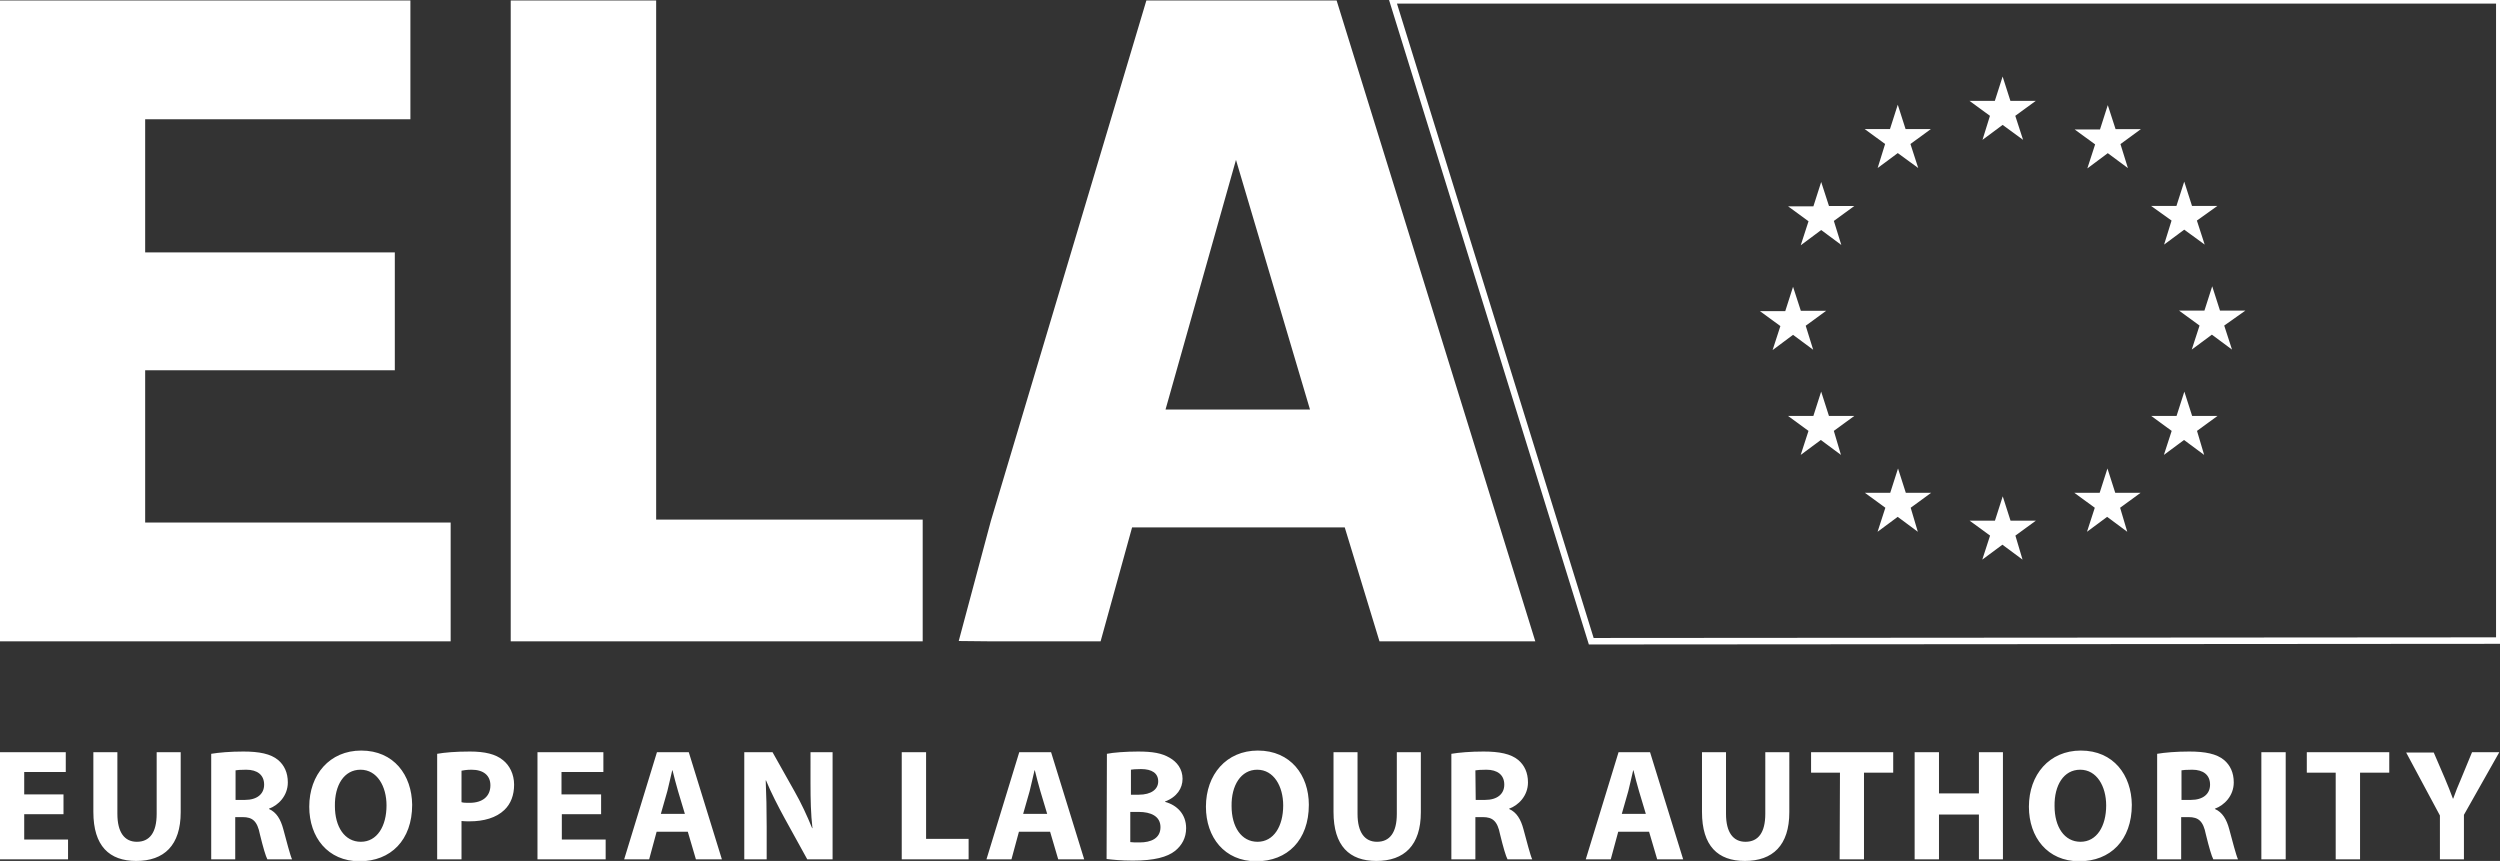
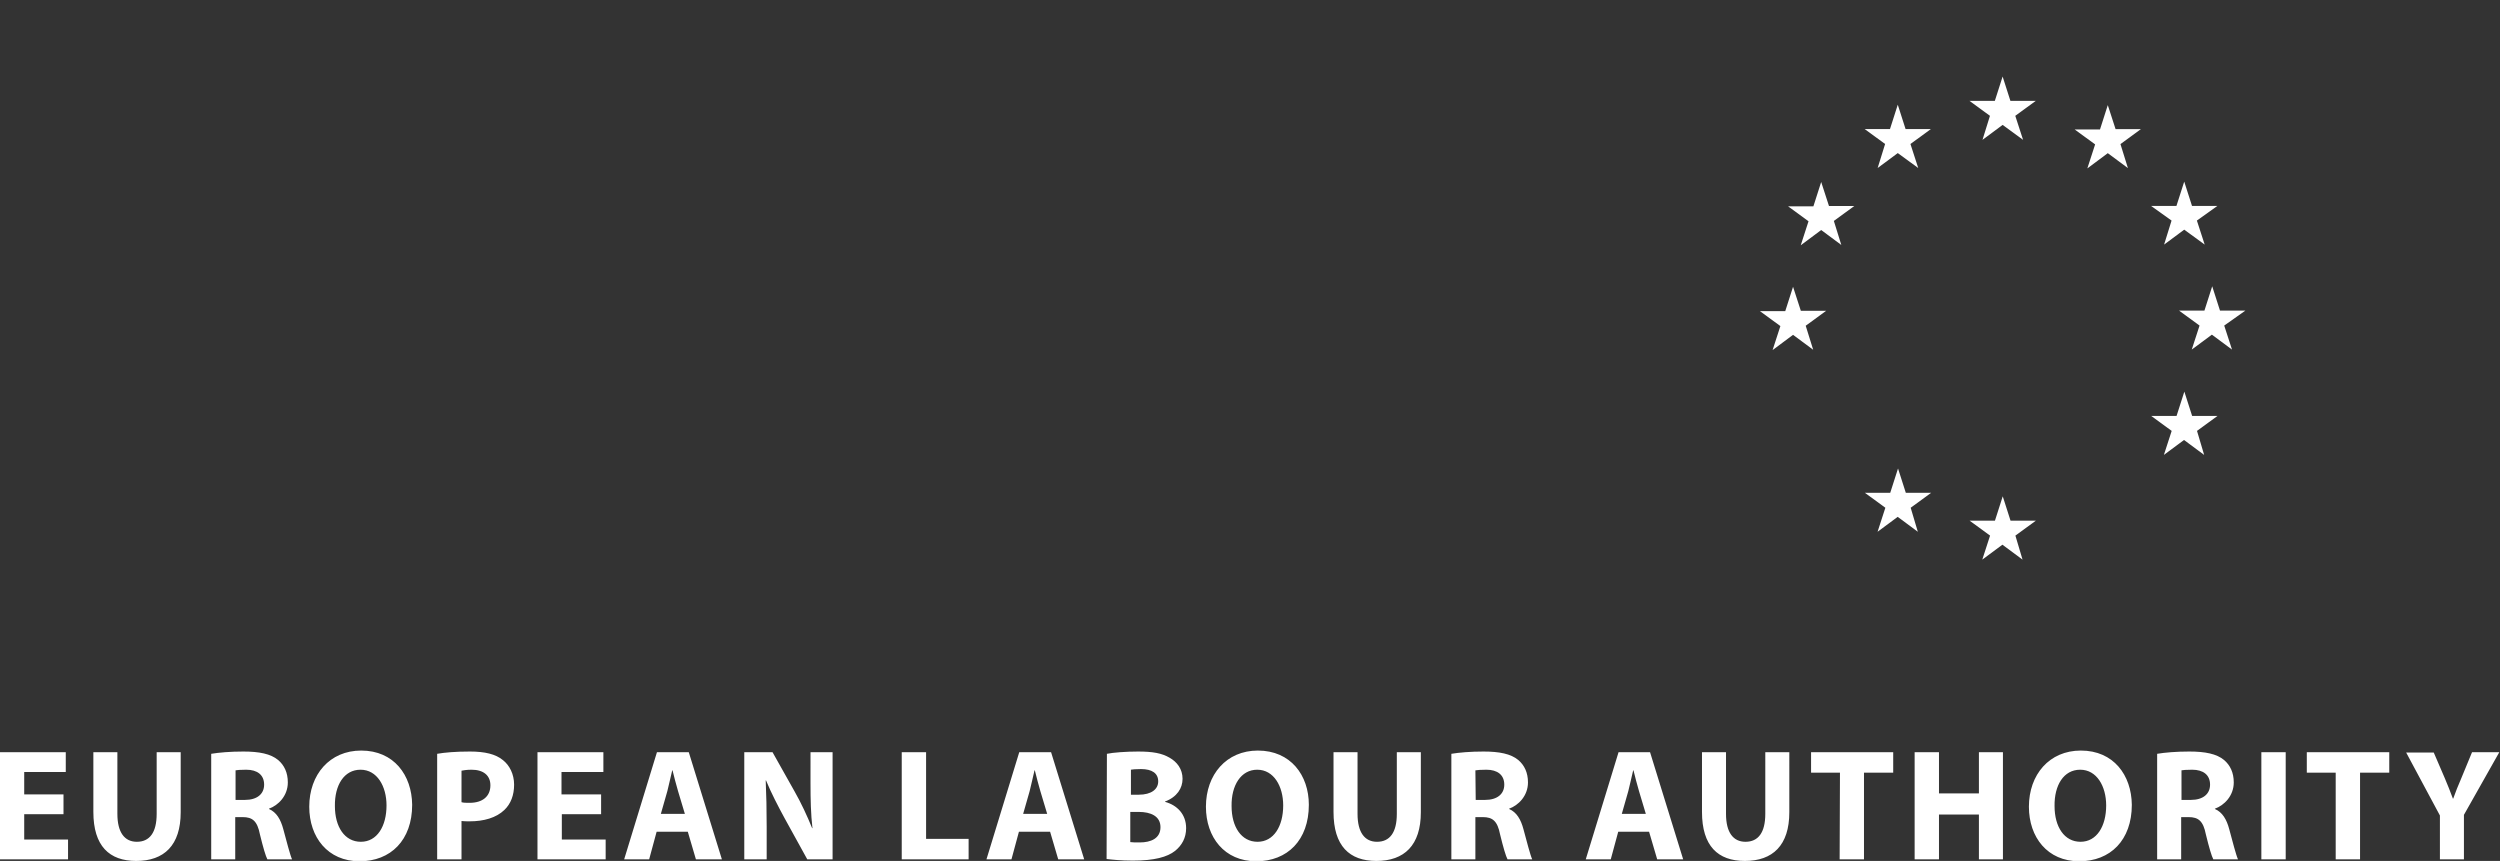
<svg xmlns="http://www.w3.org/2000/svg" xmlns:xlink="http://www.w3.org/1999/xlink" version="1.1" id="svg2" x="0px" y="0px" viewBox="0 0 1026.5 353.5" style="enable-background:new 0 0 1026.5 353.5;" xml:space="preserve">
  <rect x="0" y="0" width="1026.5" height="353.5" fill="#333333" stroke="none" />
  <style type="text/css">
	.st0{clip-path:url(#SVGID_00000153703108965260464350000013314345057263895229_);}
	.st1{fill:#FFFFFF;}
	.st2{fill:none;stroke:#FFFFFF;stroke-width:2;stroke-miterlimit:10;}
</style>
  <g id="g10" transform="matrix(1.333,0,0,-1.333,-263.247,616.015)">
    <g id="g12">
      <g>
        <defs>
          <rect id="SVGID_1_" x="-194.1" y="-109.9" width="1553" height="879.3" />
        </defs>
        <clipPath id="SVGID_00000003825029569611581570000009576321886392452487_">
          <use xlink:href="#SVGID_1_" style="overflow:visible;" />
        </clipPath>
        <g id="g14" style="clip-path:url(#SVGID_00000003825029569611581570000009576321886392452487_);">
          <g id="g20" transform="translate(217.043,217.434)">
            <path id="path22" class="st1" d="M0,0h-12.1v6.9H0.7V13h-20.3v-33h21v6.1h-13.5v7.8H0V0z M9.2,13V-5.4       c0-10.5,4.9-15.1,13.2-15.1c8.6,0,13.7,4.8,13.7,15V13h-7.4V-6c0-5.8-2.2-8.6-6.1-8.6c-3.8,0-6,2.9-6,8.6v19L9.2,13z M45.5-20       h7.4v13h2.3c3,0,4.5-1.2,5.3-5.3c1-4.1,1.8-6.8,2.3-7.7h7.6c-0.6,1.3-1.7,5.6-2.7,9.3c-0.8,3-2.1,5.2-4.4,6.2v0.1       c2.8,1,5.8,3.9,5.8,8.1c0,3-1.1,5.3-3,6.9c-2.3,1.9-5.8,2.6-10.7,2.6c-4,0-7.5-0.3-9.9-0.7L45.5-20z M52.9,7.4       c0.5,0.1,1.6,0.2,3.4,0.2c3.4,0,5.5-1.6,5.5-4.6c0-2.9-2.2-4.7-5.9-4.7h-2.9V7.4z M91.7,13.5c-9.7,0-16-7.4-16-17.3       c0-9.4,5.7-16.8,15.5-16.8c9.6,0,16.2,6.5,16.2,17.4C107.3,5.9,101.8,13.5,91.7,13.5 M91.5,7.6c5.1,0,8-5.1,8-11       c0-6.4-2.9-11.2-7.9-11.2c-5,0-8,4.6-8,11C83.5,2.8,86.4,7.6,91.5,7.6 M115.2-20h7.4v11.8c0.7-0.1,1.6-0.1,2.5-0.1       c4.4,0,8.2,1.1,10.7,3.5c2,1.9,3,4.6,3,7.8s-1.4,6-3.5,7.6c-2.2,1.8-5.5,2.6-10.1,2.6c-4.5,0-7.8-0.3-10.1-0.7V-20z M122.6,7.3       c0.5,0.1,1.6,0.3,3.1,0.3c3.7,0,5.8-1.8,5.8-4.8c0-3.4-2.4-5.4-6.4-5.4c-1.1,0-1.9,0-2.5,0.2L122.6,7.3z M165.5,0h-12.1v6.9       h12.9V13h-20.3v-33h21v6.1h-13.5v7.8h12.1V0z M192.3-11.5l2.5-8.5h8l-10.2,33h-9.8l-10.1-33h7.7l2.3,8.5L192.3-11.5z M184-6       l2,7c0.5,1.9,1,4.4,1.5,6.4h0.1c0.5-2,1.1-4.4,1.7-6.4l2.1-7L184-6z M216.6-20v9.9c0,5.4-0.1,10-0.3,14.4l0.1,0       c1.6-3.9,3.8-8.1,5.7-11.6l7-12.7h7.8v33h-6.8V3.3c0-4.9,0.1-9.4,0.6-13.7h-0.1c-1.5,3.7-3.4,7.8-5.4,11.3L218.4,13h-8.7v-33       L216.6-20z M258.2-20h20.6v6.3h-13.1V13h-7.5V-20z M303.9-11.5l2.5-8.5h8l-10.2,33h-9.8l-10.1-33h7.7l2.3,8.5H303.9z M295.6-6       l2,7c0.5,1.9,1,4.4,1.5,6.4h0.1c0.5-2,1.1-4.4,1.7-6.4l2.1-7L295.6-6z M321.3-19.9c1.7-0.2,4.4-0.5,8.1-0.5       c6.6,0,10.6,1.1,13,3c2.1,1.7,3.4,4,3.4,7c0,4.3-2.8,7.1-6.5,8.1v0.1c3.7,1.4,5.4,4.1,5.4,7c0,3-1.7,5.2-4,6.5       c-2.4,1.4-5.2,1.9-9.7,1.9c-3.7,0-7.7-0.3-9.6-0.7L321.3-19.9z M328.7,7.6c0.6,0.1,1.6,0.2,3.2,0.2c3.4,0,5.3-1.3,5.3-3.8       c0-2.4-2.1-4.1-6-4.1h-2.4V7.6z M328.7-5.4h2.5c3.7,0,6.7-1.3,6.7-4.7c0-3.5-3-4.7-6.4-4.7c-1.3,0-2.2,0-2.9,0.1V-5.4z        M367.9,13.5c-9.7,0-16-7.4-16-17.3c0-9.4,5.7-16.8,15.5-16.8c9.6,0,16.2,6.5,16.2,17.4C383.6,5.9,378,13.5,367.9,13.5        M367.7,7.6c5.1,0,8-5.1,8-11c0-6.4-2.9-11.2-7.9-11.2c-5,0-8,4.6-8,11C359.7,2.8,362.7,7.6,367.7,7.6 M391.2,13V-5.4       c0-10.5,4.9-15.1,13.2-15.1c8.6,0,13.7,4.8,13.7,15V13h-7.4V-6c0-5.8-2.2-8.6-6.1-8.6c-3.8,0-6,2.9-6,8.6v19L391.2,13z        M427.5-20h7.4v13h2.3c3,0,4.5-1.2,5.3-5.3c1-4.1,1.8-6.8,2.3-7.7h7.6c-0.6,1.3-1.7,5.6-2.7,9.3c-0.8,3-2.1,5.2-4.4,6.2v0.1       c2.8,1,5.8,3.9,5.8,8.1c0,3-1.1,5.3-3,6.9c-2.3,1.9-5.8,2.6-10.7,2.6c-4,0-7.5-0.3-9.9-0.7L427.5-20z M434.9,7.4       c0.5,0.1,1.6,0.2,3.4,0.2c3.4,0,5.5-1.6,5.5-4.6c0-2.9-2.2-4.7-5.9-4.7h-2.9L434.9,7.4z M488.4-11.5l2.5-8.5h8l-10.2,33H479       l-10.1-33h7.7l2.3,8.5L488.4-11.5z M480-6l2,7c0.5,1.9,1,4.4,1.5,6.4h0.1c0.5-2,1.1-4.4,1.7-6.4l2.1-7L480-6z M504.7,13V-5.4       c0-10.5,4.9-15.1,13.2-15.1c8.6,0,13.7,4.8,13.7,15V13h-7.4V-6c0-5.8-2.2-8.6-6.1-8.6c-3.8,0-6,2.9-6,8.6v19L504.7,13z        M547.1-20h7.5V6.7h9V13h-25.3V6.7h8.9L547.1-20z M570.2,13v-33h7.5v13.8h12.3V-20h7.4v33h-7.4V0.3h-12.3V13L570.2,13z        M621.4,13.5c-9.7,0-16-7.4-16-17.3c0-9.4,5.7-16.8,15.5-16.8c9.6,0,16.2,6.5,16.2,17.4C637,5.9,631.5,13.5,621.4,13.5        M621.2,7.6c5.1,0,8-5.1,8-11c0-6.4-2.9-11.2-7.9-11.2c-5,0-8,4.6-8,11C613.2,2.8,616.1,7.6,621.2,7.6 M644.9-20h7.4v13h2.3       c3,0,4.5-1.2,5.3-5.3c1-4.1,1.8-6.8,2.3-7.7h7.6c-0.6,1.3-1.7,5.6-2.7,9.3c-0.8,3-2.1,5.2-4.4,6.2v0.1c2.8,1,5.8,3.9,5.8,8.1       c0,3-1.1,5.3-3,6.9c-2.3,1.9-5.8,2.6-10.7,2.6c-4,0-7.5-0.3-9.9-0.7V-20z M652.3,7.4c0.5,0.1,1.6,0.2,3.4,0.2       c3.4,0,5.5-1.6,5.5-4.6c0-2.9-2.2-4.7-5.9-4.7h-2.9V7.4z M677-20h7.5v33H677V-20z M699.9-20h7.5V6.7h9V13H691V6.7h8.9V-20z        M739.4-20v13.7L750.3,13h-8.4L738.6,5c-1-2.3-1.8-4.3-2.5-6.3H736c-0.8,2.2-1.5,3.9-2.5,6.3l-3.4,7.9h-8.5L732-6.5V-20       L739.4-20z" />
          </g>
          <g id="g24" transform="translate(626.433,462.011)">
-             <path id="path26" class="st2" d="M0,0h340.9v-197.2l-279.7-0.2L0,0z" />
-           </g>
+             </g>
          <g id="g28" transform="translate(808.146,419.05)">
            <path id="path30" class="st1" d="M0,0l6.2,4.6L12.5,0l-2.4,7.4l6.3,4.6H8.6l-2.4,7.5l-2.4-7.5l-7.8,0l6.3-4.6L0,0z" />
          </g>
          <g id="g32" transform="translate(775.851,410.374)">
            <path id="path34" class="st1" d="M0,0l6.2,4.6L12.5,0l-2.4,7.4l6.3,4.6H8.6l-2.4,7.5l-2.4-7.5l-7.8,0l6.3-4.6L0,0z" />
          </g>
          <g id="g36" transform="translate(758.46,406.072)">
            <path id="path38" class="st1" d="M0,0l-2.4-7.5l-7.8,0l6.3-4.6l-2.4-7.4L0-14.8l6.2-4.6L3.9-12l6.3,4.6H2.4L0,0z" />
          </g>
          <g id="g40" transform="translate(749.791,358.989)">
            <path id="path42" class="st1" d="M0,0l6.2-4.6L3.9,2.8l6.3,4.6H2.4L0,14.8l-2.4-7.5l-7.8,0l6.3-4.6l-2.4-7.4L0,0z" />
          </g>
          <g id="g44" transform="translate(760.851,334.001)">
-             <path id="path46" class="st1" d="M0,0l-2.4,7.5L-4.8,0l-7.8,0l6.3-4.6l-2.4-7.4l6.2,4.6l6.2-4.6L1.5-4.6L7.8,0H0z" />
-           </g>
+             </g>
          <g id="g48" transform="translate(784.527,310.325)">
            <path id="path50" class="st1" d="M0,0l-2.4,7.5L-4.8,0l-7.8,0l6.3-4.6l-2.4-7.4l6.2,4.6l6.2-4.6L1.5-4.6L7.8,0H0z" />
          </g>
          <g id="g52" transform="translate(816.782,301.746)">
            <path id="path54" class="st1" d="M0,0l-2.4,7.5L-4.8,0l-7.8,0l6.3-4.6l-2.4-7.4l6.2,4.6l6.2-4.6L1.5-4.6L7.8,0H0z" />
          </g>
          <g id="g56" transform="translate(849.037,310.325)">
-             <path id="path58" class="st1" d="M0,0l-2.4,7.5L-4.8,0l-7.8,0l6.3-4.6l-2.4-7.4l6.2,4.6l6.2-4.6L1.5-4.6L7.8,0H0z" />
-           </g>
+             </g>
          <g id="g60" transform="translate(872.722,334.001)">
            <path id="path62" class="st1" d="M0,0l-2.4,7.5L-4.8,0l-7.8,0l6.3-4.6l-2.4-7.4l6.2,4.6l6.2-4.6L1.5-4.6L7.8,0H0z" />
          </g>
          <g id="g64" transform="translate(889.105,366.443)">
            <path id="path66" class="st1" d="M0,0h-7.8l-2.4,7.5L-12.6,0l-7.8,0l6.3-4.6l-2.4-7.4l6.2,4.6l6.2-4.6l-2.4,7.4L0,0z" />
          </g>
          <g id="g68" transform="translate(864.085,386.787)">
            <path id="path70" class="st1" d="M0,0l6.2,4.6L12.5,0l-2.4,7.4l6.3,4.5H8.6l-2.4,7.5l-2.4-7.5l-7.8,0l6.3-4.5L0,0z" />
          </g>
          <g id="g72" transform="translate(846.74,429.748)">
            <path id="path74" class="st1" d="M0,0l-2.4-7.5l-7.8,0l6.3-4.6l-2.4-7.4L0-14.8l6.2-4.6L3.9-12l6.3,4.6H2.4L0,0z" />
          </g>
          <g id="g76" transform="translate(670.399,264.58)">
-             <path id="path78" class="st1" d="M0,0l-61.2,197.4h-58.6l-47.9-160.3l-9.9-37l9.7-0.1h34l9.7,35.1h65.5L-48,0H0z M-92.2,148.3       l22.8-76.9h-44.5L-92.2,148.3z M-188.7,0v37.5l-82.1,0v159.9h-44.8V0L-188.7,0z M-473,0h138.9v36.6h-94.1v46.9h76.9v36.3h-76.9       v41h81.7v36.6H-473V0z" />
-           </g>
+             </g>
        </g>
      </g>
    </g>
  </g>
</svg>